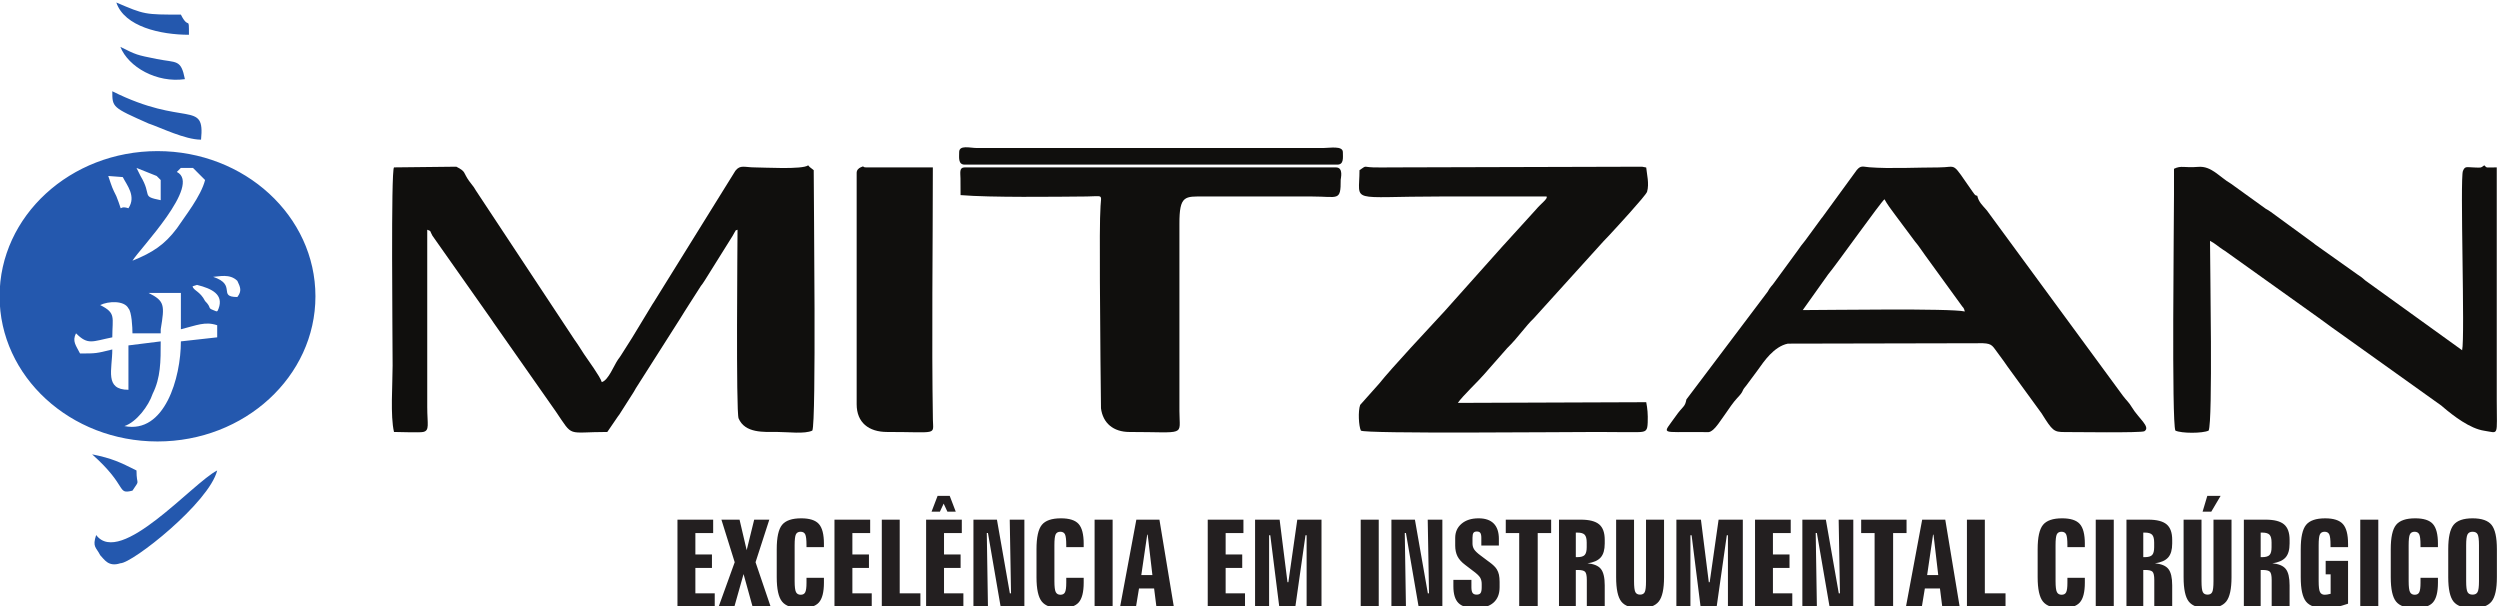
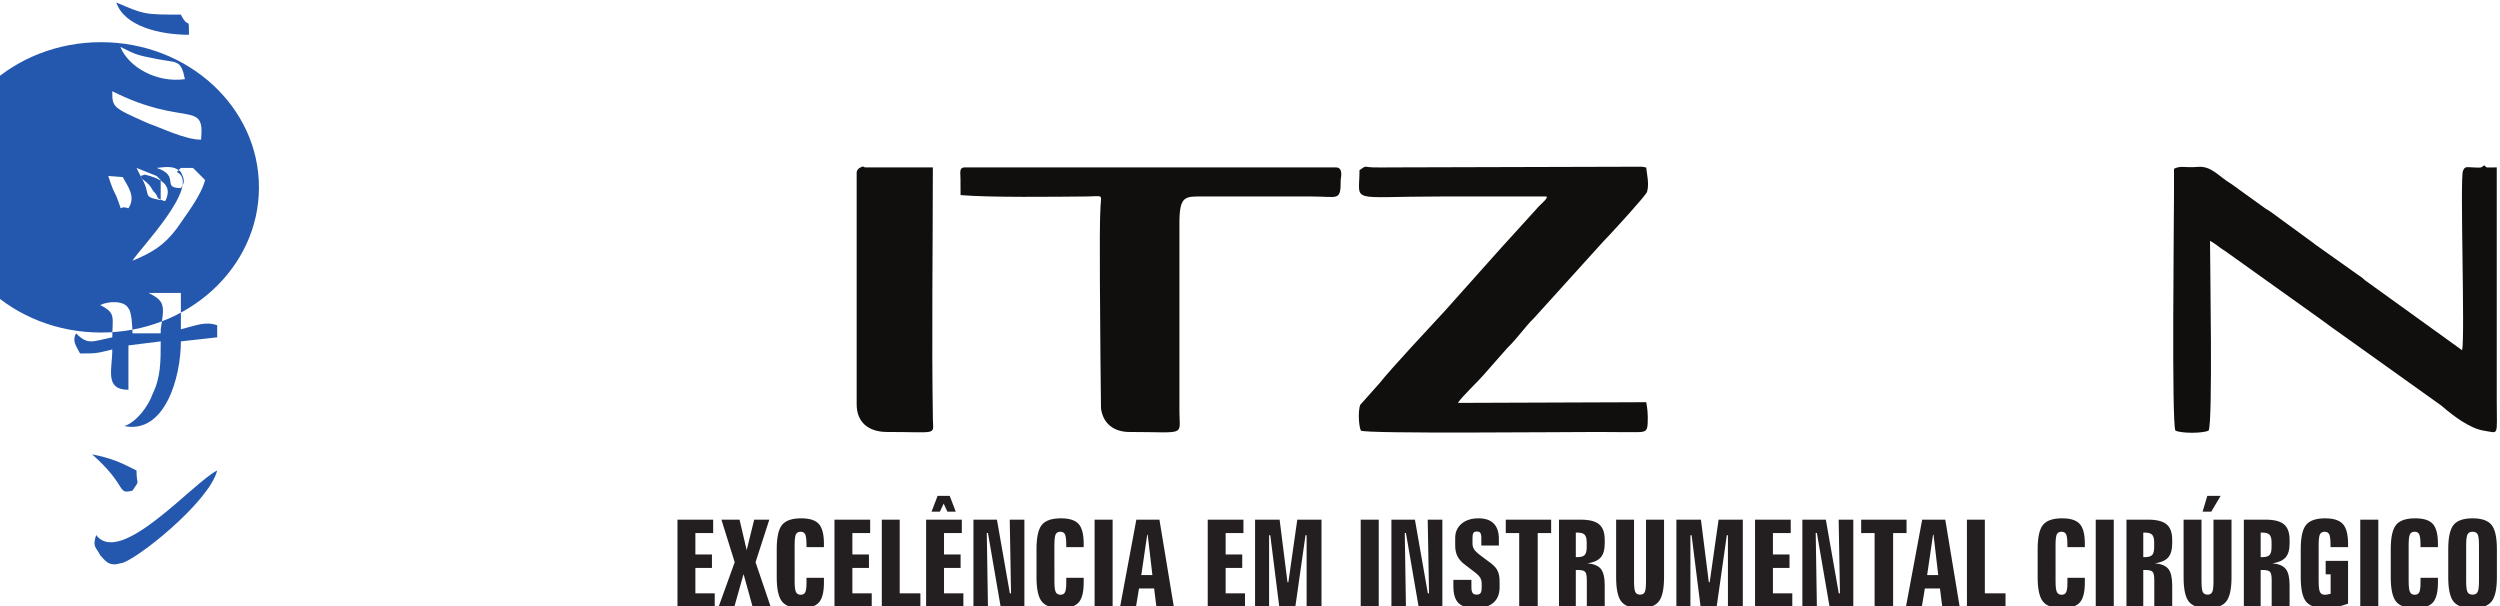
<svg xmlns="http://www.w3.org/2000/svg" xmlns:ns1="http://sodipodi.sourceforge.net/DTD/sodipodi-0.dtd" xmlns:ns2="http://www.inkscape.org/namespaces/inkscape" version="1.1" id="svg506" width="397.541" height="96.415" viewBox="0 0 397.541 96.415" ns1:docname="Debora enviar.pdf">
  <defs id="defs510" />
  <g id="g514" ns2:groupmode="layer" ns2:label="Page 1" transform="matrix(1.333,0,0,-1.333,-166.337,845.046)">
    <g id="g516" transform="matrix(0.419,0,0,0.419,101.551,462.295)">
-       <path d="m 101.202,314.766 h -8.04 c 0,1.614 -0.212,6.157 -1.147,7.093 -1.149,2.297 -5.744,2.096 -8.041,0.947 4.594,-2.297 3.446,-3.446 3.446,-9.188 -5.742,-1.149 -6.891,-2.297 -10.337,1.149 -1.148,-2.297 0,-3.446 1.149,-5.743 4.594,0 4.594,0 9.188,1.149 0,-5.743 -2.297,-11.486 4.594,-11.486 v 12.634 l 9.189,1.149 c 0,-5.743 0,-10.337 -2.297,-14.931 -1.148,-3.446 -4.594,-8.04 -8.04,-9.188 11.486,-2.297 16.08,13.782 16.08,24.12 l 10.337,1.149 c 0,2.297 0,0 0,3.446 -3.446,1.148 -5.743,0 -10.337,-1.149 v 10.338 h -9.188 c 4.594,-2.297 4.594,-3.446 3.446,-10.338 z M 82.825,257.337 c -1.148,-3.446 0,-3.446 1.149,-5.743 1.149,-1.148 2.297,-3.446 5.743,-2.297 3.446,0 25.269,17.229 27.566,26.417 -6.891,-3.446 -27.566,-27.566 -34.457,-18.377 z m 10.337,78.102 c 5.743,2.297 9.188,4.594 12.634,9.189 2.297,3.446 6.892,9.188 8.04,13.783 -1.148,1.149 -2.297,2.297 -3.446,3.446 h -3.446 l -1.148,-1.149 c 7.22,-3.609 -10.687,-22.023 -12.634,-25.269 z m 19.526,34.457 c 1.148,11.486 -4.594,3.446 -25.269,13.783 0,-4.594 0,-4.594 10.338,-9.188 3.446,-1.149 10.337,-4.594 14.931,-4.594 z m -3.446,29.863 c 0,5.743 0,1.149 -2.297,5.743 -10.337,0 -10.337,0 -18.377,3.446 2.297,-6.892 12.634,-9.188 20.674,-9.188 z m -1.148,-12.634 c -1.149,5.743 -2.297,4.594 -8.04,5.743 -5.743,1.149 -5.743,1.149 -10.337,3.446 2.297,-5.743 10.337,-10.337 18.377,-9.189 z M 93.162,269.971 c 2.297,3.446 1.148,1.148 1.148,5.743 -4.594,2.297 -6.891,3.446 -12.634,4.594 10.337,-9.189 6.891,-11.486 11.486,-10.337 z m -2.757,89.273 -3.045,0.232 -1.089,0.083 c 1.148,-3.446 1.148,-3.446 2.297,-5.743 2.297,-5.743 0,-2.297 3.446,-3.446 2.297,3.446 -0.46,6.576 -1.608,8.874 z m 5.054,0.315 c 3.446,-5.743 0,-5.743 5.743,-6.892 v 5.743 l -1.149,1.149 -5.743,2.297 z m 16.08,-31.012 -1.255,-0.394 c 0.168,-1.187 2.157,-1.409 3.552,-4.201 1.976,-1.976 0.574,-1.913 2.335,-2.587 1.106,-0.422 1.103,-0.646 1.51,0.448 1.477,3.979 -1.842,5.659 -6.143,6.734 z m 11.486,-3.446 c 1.331,1.722 0.868,2.771 0,4.594 -2.134,2.134 -5.223,1.221 -6.891,1.148 6.891,-2.297 1.149,-5.743 6.891,-5.743 z m -22.733,41.538 c 24.833,0 44.964,-18.505 44.964,-41.333 0,-22.827 -20.131,-41.333 -44.964,-41.333 -24.832,0 -44.963,18.505 -44.963,41.333 0,22.828 20.131,41.333 44.963,41.333" style="fill:#2458ae;fill-opacity:1;fill-rule:evenodd;stroke:none" id="path518" />
+       <path d="m 101.202,314.766 h -8.04 c 0,1.614 -0.212,6.157 -1.147,7.093 -1.149,2.297 -5.744,2.096 -8.041,0.947 4.594,-2.297 3.446,-3.446 3.446,-9.188 -5.742,-1.149 -6.891,-2.297 -10.337,1.149 -1.148,-2.297 0,-3.446 1.149,-5.743 4.594,0 4.594,0 9.188,1.149 0,-5.743 -2.297,-11.486 4.594,-11.486 v 12.634 l 9.189,1.149 c 0,-5.743 0,-10.337 -2.297,-14.931 -1.148,-3.446 -4.594,-8.04 -8.04,-9.188 11.486,-2.297 16.08,13.782 16.08,24.12 l 10.337,1.149 c 0,2.297 0,0 0,3.446 -3.446,1.148 -5.743,0 -10.337,-1.149 v 10.338 h -9.188 c 4.594,-2.297 4.594,-3.446 3.446,-10.338 z M 82.825,257.337 c -1.148,-3.446 0,-3.446 1.149,-5.743 1.149,-1.148 2.297,-3.446 5.743,-2.297 3.446,0 25.269,17.229 27.566,26.417 -6.891,-3.446 -27.566,-27.566 -34.457,-18.377 z m 10.337,78.102 c 5.743,2.297 9.188,4.594 12.634,9.189 2.297,3.446 6.892,9.188 8.04,13.783 -1.148,1.149 -2.297,2.297 -3.446,3.446 h -3.446 l -1.148,-1.149 c 7.22,-3.609 -10.687,-22.023 -12.634,-25.269 z m 19.526,34.457 c 1.148,11.486 -4.594,3.446 -25.269,13.783 0,-4.594 0,-4.594 10.338,-9.188 3.446,-1.149 10.337,-4.594 14.931,-4.594 z m -3.446,29.863 c 0,5.743 0,1.149 -2.297,5.743 -10.337,0 -10.337,0 -18.377,3.446 2.297,-6.892 12.634,-9.188 20.674,-9.188 z m -1.148,-12.634 c -1.149,5.743 -2.297,4.594 -8.04,5.743 -5.743,1.149 -5.743,1.149 -10.337,3.446 2.297,-5.743 10.337,-10.337 18.377,-9.189 z M 93.162,269.971 c 2.297,3.446 1.148,1.148 1.148,5.743 -4.594,2.297 -6.891,3.446 -12.634,4.594 10.337,-9.189 6.891,-11.486 11.486,-10.337 z m -2.757,89.273 -3.045,0.232 -1.089,0.083 c 1.148,-3.446 1.148,-3.446 2.297,-5.743 2.297,-5.743 0,-2.297 3.446,-3.446 2.297,3.446 -0.46,6.576 -1.608,8.874 z m 5.054,0.315 c 3.446,-5.743 0,-5.743 5.743,-6.892 v 5.743 l -1.149,1.149 -5.743,2.297 z c 0.168,-1.187 2.157,-1.409 3.552,-4.201 1.976,-1.976 0.574,-1.913 2.335,-2.587 1.106,-0.422 1.103,-0.646 1.51,0.448 1.477,3.979 -1.842,5.659 -6.143,6.734 z m 11.486,-3.446 c 1.331,1.722 0.868,2.771 0,4.594 -2.134,2.134 -5.223,1.221 -6.891,1.148 6.891,-2.297 1.149,-5.743 6.891,-5.743 z m -22.733,41.538 c 24.833,0 44.964,-18.505 44.964,-41.333 0,-22.827 -20.131,-41.333 -44.964,-41.333 -24.832,0 -44.963,18.505 -44.963,41.333 0,22.828 20.131,41.333 44.963,41.333" style="fill:#2458ae;fill-opacity:1;fill-rule:evenodd;stroke:none" id="path518" />
      <g id="g520">
-         <path d="m 285.542,362.59 c -1.635,-1.258 -12.762,-0.589 -14.991,-0.595 -3.131,-0.009 -4.312,0.857 -5.732,-0.95 l -23.268,-37.477 c -0.046,-0.07 -0.113,-0.164 -0.16,-0.235 -0.046,-0.071 -0.111,-0.167 -0.157,-0.238 l -5.804,-9.577 c -0.059,-0.103 -0.243,-0.384 -0.306,-0.483 l -2.906,-4.587 c -0.299,-0.497 -0.53,-0.748 -0.816,-1.156 -1.139,-1.625 -2.746,-5.922 -4.624,-6.422 -0.399,1.495 -3.985,6.371 -5.049,7.965 -0.983,1.472 -1.6,2.574 -2.67,4.035 l -28.092,42.502 c -0.295,0.448 -0.328,0.558 -0.602,0.975 l -1.365,1.789 c -1.763,2.464 -0.772,2.607 -3.633,4.06 l -17.744,-0.197 c -0.902,-0.889 -0.394,-48.565 -0.394,-56.396 0,-5.516 -0.681,-14.315 0.394,-18.93 1.534,3e-4 7.228,-0.225 8.287,-0.005 1.94,0.402 1.178,2.193 1.178,7.104 v 50.48 c 1.258,-0.456 0.673,-0.296 1.468,-1.687 l 16.782,-23.839 c 0.37,-0.527 0.341,-0.497 0.633,-0.945 l 17.716,-25.271 c 5.134,-7.538 2.931,-5.842 14.67,-5.837 l 3.041,4.452 c 0.048,0.068 0.121,0.157 0.17,0.225 0.049,0.067 0.124,0.155 0.173,0.222 l 4.145,6.503 c 0.329,0.519 0.239,0.457 0.572,1.006 l 12.727,20.006 c 0.795,1.271 1.43,2.333 2.281,3.635 l 3.539,5.532 c 0.049,0.067 0.121,0.157 0.17,0.224 l 0.339,0.45 c 0.376,0.528 0.241,0.333 0.626,0.951 l 7.888,12.619 c 0.138,0.248 0.524,0.96 0.565,1.013 0.593,0.766 -0.167,0.337 0.836,0.741 0,-2.619 -0.473,-51.927 0.305,-53.724 1.843,-4.252 7.088,-3.857 11.131,-3.855 2.911,10e-4 7.687,-0.648 9.86,0.394 1.145,2.386 0.395,65.456 0.395,74.143 l -1.153,0.897 c -0.062,0.06 -0.164,0.185 -0.214,0.237 -0.051,0.052 -0.144,0.161 -0.212,0.245" style="fill:#100f0d;fill-opacity:1;fill-rule:evenodd;stroke:none" id="path522" />
-         <path d="m 575.92,331.519 c 2.138,2.507 15.046,20.675 16.057,21.412 0.728,-1.376 1.877,-2.898 2.872,-4.228 l 5.894,-7.908 c 1.016,-1.139 1.837,-2.538 2.84,-3.865 l 10.115,-13.942 c 0.714,-1.119 0.789,-0.639 1.153,-2.005 -4.075,0.947 -38.937,0.395 -46.145,0.395 z m -40.341,-35.579 c -0.434,-2.305 -0.883,-1.672 -3.158,-4.925 -3.715,-5.313 -4.525,-4.247 7.516,-4.361 1.948,-0.019 2.1,-0.272 3.269,0.674 1.578,1.277 4.75,6.808 6.806,8.969 2.086,2.193 1.105,1.737 2.302,3.219 0.051,0.064 0.134,0.146 0.187,0.208 l 3.193,4.3 c 1.018,1.449 2.37,3.348 3.636,4.646 1.401,1.437 3.135,2.751 5.129,3.154 l 55.545,0.119 c 2.832,-0.121 2.695,-0.835 4.598,-3.29 0.874,-1.127 1.7,-2.354 2.47,-3.446 l 9.637,-13.237 c 3.094,-4.96 3.485,-5.316 6.513,-5.318 2.659,-0.002 21.927,-0.266 22.742,0.232 1.927,1.177 -1.729,3.752 -3.518,6.767 -0.907,1.528 -1.554,1.951 -2.586,3.33 l -38.731,52.765 c -0.053,0.062 -0.13,0.149 -0.183,0.211 -1.033,1.21 -2.168,2.187 -2.548,3.957 -0.582,0.201 -0.446,-0.102 -1.357,1.194 -6.245,8.894 -4.087,6.885 -9.675,6.883 -6.063,-0.002 -13.878,-0.417 -19.728,0.048 -1.8,0.143 -2.38,0.619 -3.564,-0.804 l -9.815,-13.464 c -0.053,-0.062 -0.132,-0.148 -0.184,-0.21 l -4.668,-6.374 c -0.827,-0.994 -1.469,-1.852 -2.199,-2.928 l -7,-9.564 c -0.469,-0.545 -0.126,-0.108 -0.545,-0.638 -0.516,-0.652 -0.475,-0.647 -0.938,-1.428 z" style="fill:#100f0d;fill-opacity:1;fill-rule:evenodd;stroke:none" id="path524" />
        <path d="m 524.143,295.152 -53.637,-0.197 c 1.254,1.875 6.013,6.38 7.377,8.007 l 6.644,7.554 c 3.25,3.177 5.111,6.148 7.625,8.544 l 19.859,21.945 c 0.667,0.717 1.036,1.054 1.733,1.816 0.055,0.06 0.132,0.147 0.187,0.207 1.266,1.363 10.135,10.963 10.45,12.029 0.676,2.285 -0.086,5.099 -0.242,6.918 l -1.182,0.224 -71.379,-0.197 c -1.689,0 -3.479,-0.057 -5.156,0.004 -3.014,0.109 -1.773,0.639 -3.914,-0.793 0,-9.616 -3.487,-7.493 23.268,-7.493 h 29.973 c 0.539,-0.552 -1.582,-2.008 -2.992,-3.713 l -9.203,-10.121 c -0.056,-0.058 -0.137,-0.143 -0.193,-0.202 L 466.803,321.141 c -4.476,-4.839 -15.149,-16.243 -18.717,-20.721 l -5.391,-6.046 c -0.635,-1.784 -0.41,-6.022 0.205,-7.304 0.962,-0.962 58.156,-0.394 67.439,-0.394 3.802,0 7.692,-0.09 11.477,-0.04 2.382,0.031 2.662,0.503 2.746,2.776 0.087,2.364 -0.075,3.908 -0.42,5.742" style="fill:#100f0d;fill-opacity:1;fill-rule:evenodd;stroke:none" id="path526" />
        <path d="m 674.402,354.506 c -0.005,-8.014 -0.701,-65.156 0.394,-67.437 1.716,-0.823 7.75,-0.823 9.465,0 1.214,2.53 0.394,46.984 0.394,54.03 1.533,-0.811 2.25,-1.578 3.753,-2.557 0.098,-0.064 0.388,-0.239 0.485,-0.304 l 26.69,-19.057 c 2.662,-1.926 4.874,-3.597 7.562,-5.452 l 27.377,-19.554 c 0.066,-0.049 0.152,-0.127 0.216,-0.178 0.064,-0.051 0.146,-0.134 0.207,-0.187 3.036,-2.592 7.753,-6.192 11.768,-6.782 4.301,-0.632 3.577,-1.926 3.577,8.718 v 66.256 c -3.309,0 -2.644,-0.27 -3.55,0.59 -1.082,-0.831 -1,-0.656 -2.778,-0.617 -2.267,0.05 -2.714,0.472 -3.301,-0.996 -0.871,-2.178 0.629,-47.379 -0.229,-51.037 l -27.509,19.819 c -0.994,0.906 -1.082,0.928 -2.23,1.714 l -12.227,8.676 c -0.061,0.054 -0.141,0.138 -0.203,0.191 l -12.309,8.988 c -0.809,0.566 -0.575,0.392 -1.457,0.909 l -9.855,7.103 c -3.42,2 -5.575,5.113 -9.325,4.81 -4.172,-0.337 -4.787,0.481 -6.916,-0.547 l -10e-4,-7.098 z" style="fill:#100f0d;fill-opacity:1;fill-rule:evenodd;stroke:none" id="path528" />
        <path d="m 328.925,354.113 c 8.598,-0.716 26.749,-0.474 35.892,-0.391 4.702,0.043 4.213,0.789 3.962,-2.739 -0.456,-6.389 -0.021,-35.94 -0.021,-43.801 l 0.149,-13.77 c 0.542,-4.206 3.508,-6.738 8.133,-6.738 16.334,0 14.209,-1.372 14.198,5.915 l -10e-4,53.243 c -0.032,8.312 1.565,7.903 7.099,7.887 l 30.762,-6e-4 c 7.323,0 8.1,-1.474 8.056,4.781 -0.002,0.349 0.871,3.501 -1.352,3.501 H 330.109 c -1.597,0 -1.233,-1.458 -1.206,-3.132 0.025,-1.588 0.023,-3.168 0.023,-4.756" style="fill:#100f0d;fill-opacity:1;fill-rule:evenodd;stroke:none" id="path530" />
        <path d="m 299.347,360.423 v -65.861 c 0,-5.225 3.459,-7.887 8.676,-7.887 14.598,0 13.103,-1.023 13.028,3.536 -0.378,22.908 -0.014,48.786 -0.014,71.79 l -18.93,-3e-4 c -1.38,-6e-4 -0.333,0.611 -1.62,0.02 -0.581,-0.267 -1.141,-0.75 -1.141,-1.598" style="fill:#100f0d;fill-opacity:1;fill-rule:evenodd;stroke:none" id="path532" />
-         <path d="m 328.531,366.339 c 0,-1.463 -0.353,-3.55 1.577,-3.55 h 106.088 c 1.931,8e-4 1.577,2.084 1.577,3.55 0,1.899 -3.717,1.186 -5.521,1.183 l -98.607,-0.007 c -2.057,0.004 -5.115,0.955 -5.115,-1.176" style="fill:#100f0d;fill-opacity:1;fill-rule:evenodd;stroke:none" id="path534" />
      </g>
      <path d="m 248.328,261.711 h 10.164 v -3.822 h -5.065 v -6.094 h 4.72 v -3.822 h -4.72 v -7.229 h 5.512 v -3.822 h -10.611 z m 12.512,0 h 5.162 l 2.033,-8.688 2.136,8.688 h 4.307 l -3.921,-12.119 4.306,-12.669 h -5.145 l -2.573,9.296 -2.624,-9.296 h -4.473 l 4.576,12.669 z m 29.187,-6.857 v -0.958 h -4.962 v 0.539 c 0,1.578 -0.12,2.617 -0.367,3.104 -0.247,0.488 -0.684,0.729 -1.31,0.729 -0.642,0 -1.085,-0.241 -1.332,-0.729 -0.247,-0.487 -0.367,-1.526 -0.367,-3.104 V 244.192 c 0,-1.566 0.126,-2.599 0.384,-3.104 0.258,-0.504 0.707,-0.757 1.344,-0.757 0.621,0 1.045,0.235 1.287,0.706 0.241,0.476 0.361,1.377 0.361,2.714 v 1.4 h 4.962 v -1.365 c 0,-2.709 -0.483,-4.602 -1.448,-5.669 -0.964,-1.073 -2.652,-1.607 -5.059,-1.607 -2.601,0 -4.41,0.626 -5.414,1.877 -1.011,1.245 -1.516,3.563 -1.516,6.949 v 7.976 c 0,3.362 0.505,5.669 1.521,6.914 1.016,1.245 2.831,1.865 5.437,1.865 2.39,0 4.066,-0.533 5.03,-1.607 0.965,-1.073 1.448,-2.949 1.448,-5.629 z m 3.002,6.857 h 10.164 v -3.822 h -5.065 v -6.094 h 4.72 v -3.822 h -4.72 v -7.229 h 5.512 v -3.822 h -10.611 z m 13.476,0 h 5.099 v -20.967 h 5.891 v -3.822 h -10.99 z m 12.615,0 h 10.164 v -3.822 h -5.065 v -6.094 h 4.72 v -3.822 h -4.72 v -7.229 h 5.513 v -3.822 h -10.612 z m 3.273,6.782 h 3.445 l 1.722,-4.51 h -2.377 l -1.068,2.295 -1.068,-2.295 h -2.377 z m 10.203,-6.782 h 6.69 l 3.68,-20.972 h 0.333 l -0.368,20.972 h 4.168 v -24.788 h -6.758 l -3.612,20.989 h -0.333 l 0.333,-20.989 h -4.135 z m 31.387,-6.857 v -0.958 h -4.962 v 0.539 c 0,1.578 -0.12,2.617 -0.367,3.104 -0.246,0.488 -0.684,0.729 -1.31,0.729 -0.643,0 -1.085,-0.241 -1.332,-0.729 -0.247,-0.487 -0.367,-1.526 -0.367,-3.104 V 244.192 c 0,-1.566 0.126,-2.599 0.384,-3.104 0.258,-0.504 0.707,-0.757 1.345,-0.757 0.62,0 1.045,0.235 1.286,0.706 0.241,0.476 0.361,1.377 0.361,2.714 v 1.4 h 4.962 v -1.365 c 0,-2.709 -0.483,-4.602 -1.447,-5.669 -0.964,-1.073 -2.653,-1.607 -5.059,-1.607 -2.602,0 -4.41,0.626 -5.415,1.877 -1.011,1.245 -1.516,3.563 -1.516,6.949 v 7.976 c 0,3.362 0.505,5.669 1.521,6.914 1.016,1.245 2.831,1.865 5.438,1.865 2.389,0 4.066,-0.533 5.03,-1.607 0.964,-1.073 1.447,-2.949 1.447,-5.629 z m 3.106,6.857 h 5.134 v -24.788 h -5.134 z m 14.981,-4.27 -1.683,-11.498 h 3.158 l -1.344,11.498 z m -3.095,4.27 h 6.574 l 4.1,-24.788 h -4.961 l -0.654,5.199 h -4.301 l -0.856,-5.199 h -4.525 z m 20.326,0 h 10.164 v -3.822 h -5.065 v -6.094 h 4.721 v -3.822 h -4.721 v -7.229 h 5.513 v -3.822 h -10.612 z m 13.477,0 h 6.987 l 2.24,-17.799 h 0.253 l 2.538,17.799 h 6.896 v -24.788 h -4.238 v 20.335 h -0.321 l -2.889,-20.335 h -4.577 l -2.554,20.335 h -0.34 v -20.335 h -3.996 z m 30.076,0 h 5.134 v -24.788 h -5.134 z m 8.744,0 h 6.69 l 3.681,-20.972 h 0.333 l -0.367,20.972 h 4.168 v -24.788 h -6.758 l -3.612,20.989 h -0.333 l 0.333,-20.989 h -4.135 z m 30.593,-5.503 v -1.865 h -4.995 v 2.198 c 0,0.66 -0.098,1.125 -0.287,1.395 -0.19,0.27 -0.522,0.401 -0.994,0.401 -0.465,0 -0.787,-0.132 -0.964,-0.395 -0.178,-0.264 -0.27,-0.729 -0.27,-1.4 v -1.612 c 0,-0.625 0.155,-1.182 0.465,-1.67 0.31,-0.488 0.901,-1.056 1.78,-1.71 l 2.107,-1.584 c 0.109,-0.074 0.277,-0.201 0.506,-0.367 1.005,-0.74 1.699,-1.417 2.067,-2.037 0.281,-0.459 0.482,-0.97 0.609,-1.538 0.12,-0.568 0.184,-1.251 0.184,-2.043 v -1.515 c 0,-1.911 -0.592,-3.385 -1.774,-4.412 -1.183,-1.028 -2.877,-1.544 -5.076,-1.544 -2.245,0 -3.858,0.482 -4.841,1.441 -0.982,0.964 -1.47,2.559 -1.47,4.785 v 1.83 h 5.134 v -2.1 c 0,-0.763 0.115,-1.302 0.338,-1.623 0.223,-0.316 0.604,-0.477 1.143,-0.477 0.54,0 0.913,0.149 1.125,0.448 0.212,0.293 0.322,0.844 0.322,1.652 v 0.959 c 0,0.694 -0.149,1.296 -0.454,1.807 -0.304,0.511 -1.028,1.183 -2.164,2.008 l -2.096,1.601 c -1.01,0.751 -1.734,1.56 -2.177,2.421 -0.436,0.866 -0.654,1.893 -0.654,3.081 v 2.164 c 0,1.669 0.603,3.018 1.809,4.045 1.206,1.027 2.82,1.538 4.841,1.538 1.907,0 3.347,-0.494 4.324,-1.486 0.976,-0.993 1.463,-2.462 1.463,-4.396 z m 1.964,5.503 h 12.92 v -3.822 h -3.825 v -20.967 h -5.271 v 20.967 h -3.825 z m 19.942,-3.684 v -6.989 h 0.454 c 0.999,0 1.694,0.206 2.073,0.613 0.386,0.413 0.574,1.148 0.574,2.215 v 1.332 c 0,1.067 -0.189,1.802 -0.574,2.215 -0.379,0.407 -1.073,0.614 -2.073,0.614 z m -4.789,3.684 h 6.207 c 2.429,0 4.169,-0.448 5.231,-1.343 1.056,-0.895 1.585,-2.358 1.585,-4.396 v -1.044 c 0,-1.784 -0.379,-3.111 -1.143,-3.971 -0.758,-0.866 -2.015,-1.428 -3.772,-1.687 1.825,-0.155 3.1,-0.688 3.824,-1.595 0.729,-0.907 1.091,-2.467 1.091,-4.671 v -6.082 h -5.099 v 7.609 c 0,1.245 -0.172,2.031 -0.517,2.364 -0.338,0.327 -1.028,0.493 -2.061,0.493 h -0.557 v -10.466 h -4.789 z m 16.267,0 h 5.099 v -17.53 c 0,-1.578 0.127,-2.611 0.373,-3.093 0.247,-0.482 0.695,-0.723 1.35,-0.723 0.643,0 1.086,0.241 1.326,0.723 0.241,0.482 0.362,1.515 0.362,3.093 v 17.53 h 5.134 v -16.388 c 0,-3.345 -0.499,-5.652 -1.504,-6.915 -1.005,-1.268 -2.785,-1.899 -5.339,-1.899 -2.55,0 -4.319,0.626 -5.312,1.871 -0.993,1.251 -1.487,3.563 -1.487,6.943 z m 17.157,0 h 6.988 l 2.24,-17.799 h 0.253 l 2.537,17.799 h 6.896 v -24.788 h -4.238 v 20.335 h -0.322 l -2.888,-20.335 h -4.577 l -2.554,20.335 h -0.339 v -20.335 h -3.997 z m 22.388,0 h 10.163 v -3.822 h -5.065 v -6.094 h 4.721 v -3.822 h -4.721 v -7.229 h 5.513 v -3.822 H 555.12 Z m 13.476,0 h 6.689 l 3.681,-20.972 h 0.333 l -0.367,20.972 h 4.168 v -24.788 h -6.758 l -3.612,20.989 h -0.333 l 0.333,-20.989 h -4.134 z m 16.744,0 h 12.92 v -3.822 h -3.825 v -20.967 h -5.271 v 20.967 h -3.825 z m 20.464,-4.27 -1.683,-11.498 h 3.158 l -1.344,11.498 z m -3.095,4.27 h 6.574 l 4.1,-24.788 h -4.96 l -0.655,5.199 h -4.3 l -0.856,-5.199 h -4.525 z m 12.741,0 h 5.099 v -20.967 h 5.891 v -3.822 H 615.45 Z m 33.568,-6.857 v -0.958 h -4.962 v 0.539 c 0,1.578 -0.12,2.617 -0.367,3.104 -0.246,0.488 -0.683,0.729 -1.309,0.729 -0.643,0 -1.085,-0.241 -1.332,-0.729 -0.247,-0.487 -0.367,-1.526 -0.367,-3.104 V 244.192 c 0,-1.566 0.126,-2.599 0.384,-3.104 0.259,-0.504 0.707,-0.757 1.344,-0.757 0.62,0 1.045,0.235 1.286,0.706 0.241,0.476 0.362,1.377 0.362,2.714 v 1.4 h 4.962 v -1.365 c 0,-2.709 -0.482,-4.602 -1.447,-5.669 -0.964,-1.073 -2.653,-1.607 -5.058,-1.607 -2.602,0 -4.41,0.626 -5.415,1.877 -1.01,1.245 -1.516,3.563 -1.516,6.949 v 7.976 c 0,3.362 0.506,5.669 1.522,6.914 1.016,1.245 2.83,1.865 5.437,1.865 2.389,0 4.066,-0.533 5.03,-1.607 0.965,-1.073 1.447,-2.949 1.447,-5.629 z m 3.106,6.857 h 5.134 v -24.788 h -5.134 z m 13.534,-3.684 v -6.989 h 0.454 c 0.999,0 1.693,0.206 2.072,0.613 0.385,0.413 0.574,1.148 0.574,2.215 v 1.332 c 0,1.067 -0.189,1.802 -0.574,2.215 -0.379,0.407 -1.073,0.614 -2.072,0.614 z m -4.788,3.684 h 6.207 c 2.429,0 4.169,-0.448 5.231,-1.343 1.056,-0.895 1.584,-2.358 1.584,-4.396 v -1.044 c 0,-1.784 -0.379,-3.111 -1.143,-3.971 -0.757,-0.866 -2.015,-1.428 -3.772,-1.687 1.825,-0.155 3.1,-0.688 3.823,-1.595 0.73,-0.907 1.091,-2.467 1.091,-4.671 v -6.082 h -5.099 v 7.609 c 0,1.245 -0.172,2.031 -0.516,2.364 -0.338,0.327 -1.028,0.493 -2.061,0.493 h -0.558 v -10.466 h -4.788 z m 16.267,0 h 5.099 v -17.53 c 0,-1.578 0.126,-2.611 0.373,-3.093 0.247,-0.482 0.696,-0.723 1.349,-0.723 0.643,0 1.086,0.241 1.327,0.723 0.241,0.482 0.361,1.515 0.361,3.093 v 17.53 h 5.134 v -16.388 c 0,-3.345 -0.5,-5.652 -1.505,-6.915 -1.005,-1.268 -2.784,-1.899 -5.339,-1.899 -2.55,0 -4.318,0.626 -5.311,1.871 -0.994,1.251 -1.487,3.563 -1.487,6.943 z m 6.752,6.782 h 3.79 l -2.659,-4.51 h -2.474 z m 15.193,-10.466 v -6.989 h 0.454 c 0.999,0 1.694,0.206 2.072,0.613 0.386,0.413 0.575,1.148 0.575,2.215 v 1.332 c 0,1.067 -0.189,1.802 -0.575,2.215 -0.378,0.407 -1.073,0.614 -2.072,0.614 z m -4.789,3.684 h 6.207 c 2.43,0 4.169,-0.448 5.232,-1.343 1.056,-0.895 1.584,-2.358 1.584,-4.396 v -1.044 c 0,-1.784 -0.378,-3.111 -1.143,-3.971 -0.758,-0.866 -2.015,-1.428 -3.772,-1.687 1.825,-0.155 3.1,-0.688 3.824,-1.595 0.73,-0.907 1.091,-2.467 1.091,-4.671 v -6.082 h -5.099 v 7.609 c 0,1.245 -0.172,2.031 -0.517,2.364 -0.339,0.327 -1.027,0.493 -2.061,0.493 h -0.557 v -10.466 h -4.789 z m 29.669,-6.857 v -0.958 h -4.996 v 0.539 c 0,1.578 -0.12,2.617 -0.367,3.104 -0.246,0.488 -0.683,0.729 -1.309,0.729 -0.643,0 -1.085,-0.241 -1.333,-0.729 -0.247,-0.487 -0.367,-1.526 -0.367,-3.104 v -10.254 c 0,-1.554 0.126,-2.588 0.385,-3.093 0.258,-0.504 0.706,-0.757 1.344,-0.757 0.183,0 0.408,0.017 0.671,0.057 0.27,0.041 0.609,0.109 1.01,0.212 v 5.549 h -1.413 v 3.821 h 6.373 v -12.188 c -1.246,-0.436 -2.394,-0.757 -3.445,-0.964 -1.056,-0.207 -2.09,-0.31 -3.095,-0.31 -2.602,0 -4.41,0.626 -5.415,1.871 -1.01,1.251 -1.516,3.563 -1.516,6.943 v 7.987 c 0,3.362 0.506,5.669 1.522,6.914 1.016,1.245 2.83,1.865 5.444,1.865 2.382,0 4.065,-0.545 5.041,-1.63 0.977,-1.09 1.464,-2.961 1.464,-5.606 z m 3.474,6.857 h 5.133 v -24.788 h -5.133 z m 22.112,-6.857 v -0.958 h -4.962 v 0.539 c 0,1.578 -0.12,2.617 -0.367,3.104 -0.246,0.488 -0.683,0.729 -1.309,0.729 -0.643,0 -1.085,-0.241 -1.332,-0.729 -0.247,-0.487 -0.367,-1.526 -0.367,-3.104 V 244.192 c 0,-1.566 0.126,-2.599 0.385,-3.104 0.258,-0.504 0.706,-0.757 1.344,-0.757 0.62,0 1.045,0.235 1.286,0.706 0.241,0.476 0.362,1.377 0.362,2.714 v 1.4 h 4.962 v -1.365 c 0,-2.709 -0.482,-4.602 -1.447,-5.669 -0.965,-1.073 -2.653,-1.607 -5.059,-1.607 -2.602,0 -4.41,0.626 -5.415,1.877 -1.01,1.245 -1.516,3.563 -1.516,6.949 v 7.976 c 0,3.362 0.506,5.669 1.522,6.914 1.016,1.245 2.83,1.865 5.437,1.865 2.389,0 4.066,-0.533 5.03,-1.607 0.964,-1.073 1.447,-2.949 1.447,-5.629 z m 16.784,-1.544 v -7.987 c 0,-3.357 -0.505,-5.664 -1.522,-6.926 -1.011,-1.257 -2.813,-1.888 -5.403,-1.888 -2.602,0 -4.404,0.626 -5.414,1.871 -1.005,1.251 -1.511,3.563 -1.511,6.943 v 7.987 c 0,3.351 0.506,5.652 1.511,6.903 1.01,1.251 2.813,1.877 5.414,1.877 2.6,0 4.403,-0.626 5.415,-1.877 1.004,-1.251 1.51,-3.551 1.51,-6.903 z m -5.099,1.125 c 0,1.601 -0.132,2.646 -0.396,3.122 -0.258,0.476 -0.734,0.711 -1.429,0.711 -0.683,0 -1.154,-0.247 -1.424,-0.74 -0.27,-0.493 -0.402,-1.526 -0.402,-3.093 v -10.254 c 0,-1.589 0.132,-2.622 0.396,-3.099 0.258,-0.476 0.735,-0.718 1.43,-0.718 0.684,0 1.154,0.241 1.424,0.729 0.27,0.488 0.402,1.52 0.402,3.087 z" style="fill:#231f20;fill-opacity:1;fill-rule:nonzero;stroke:none" id="path536" />
    </g>
  </g>
</svg>